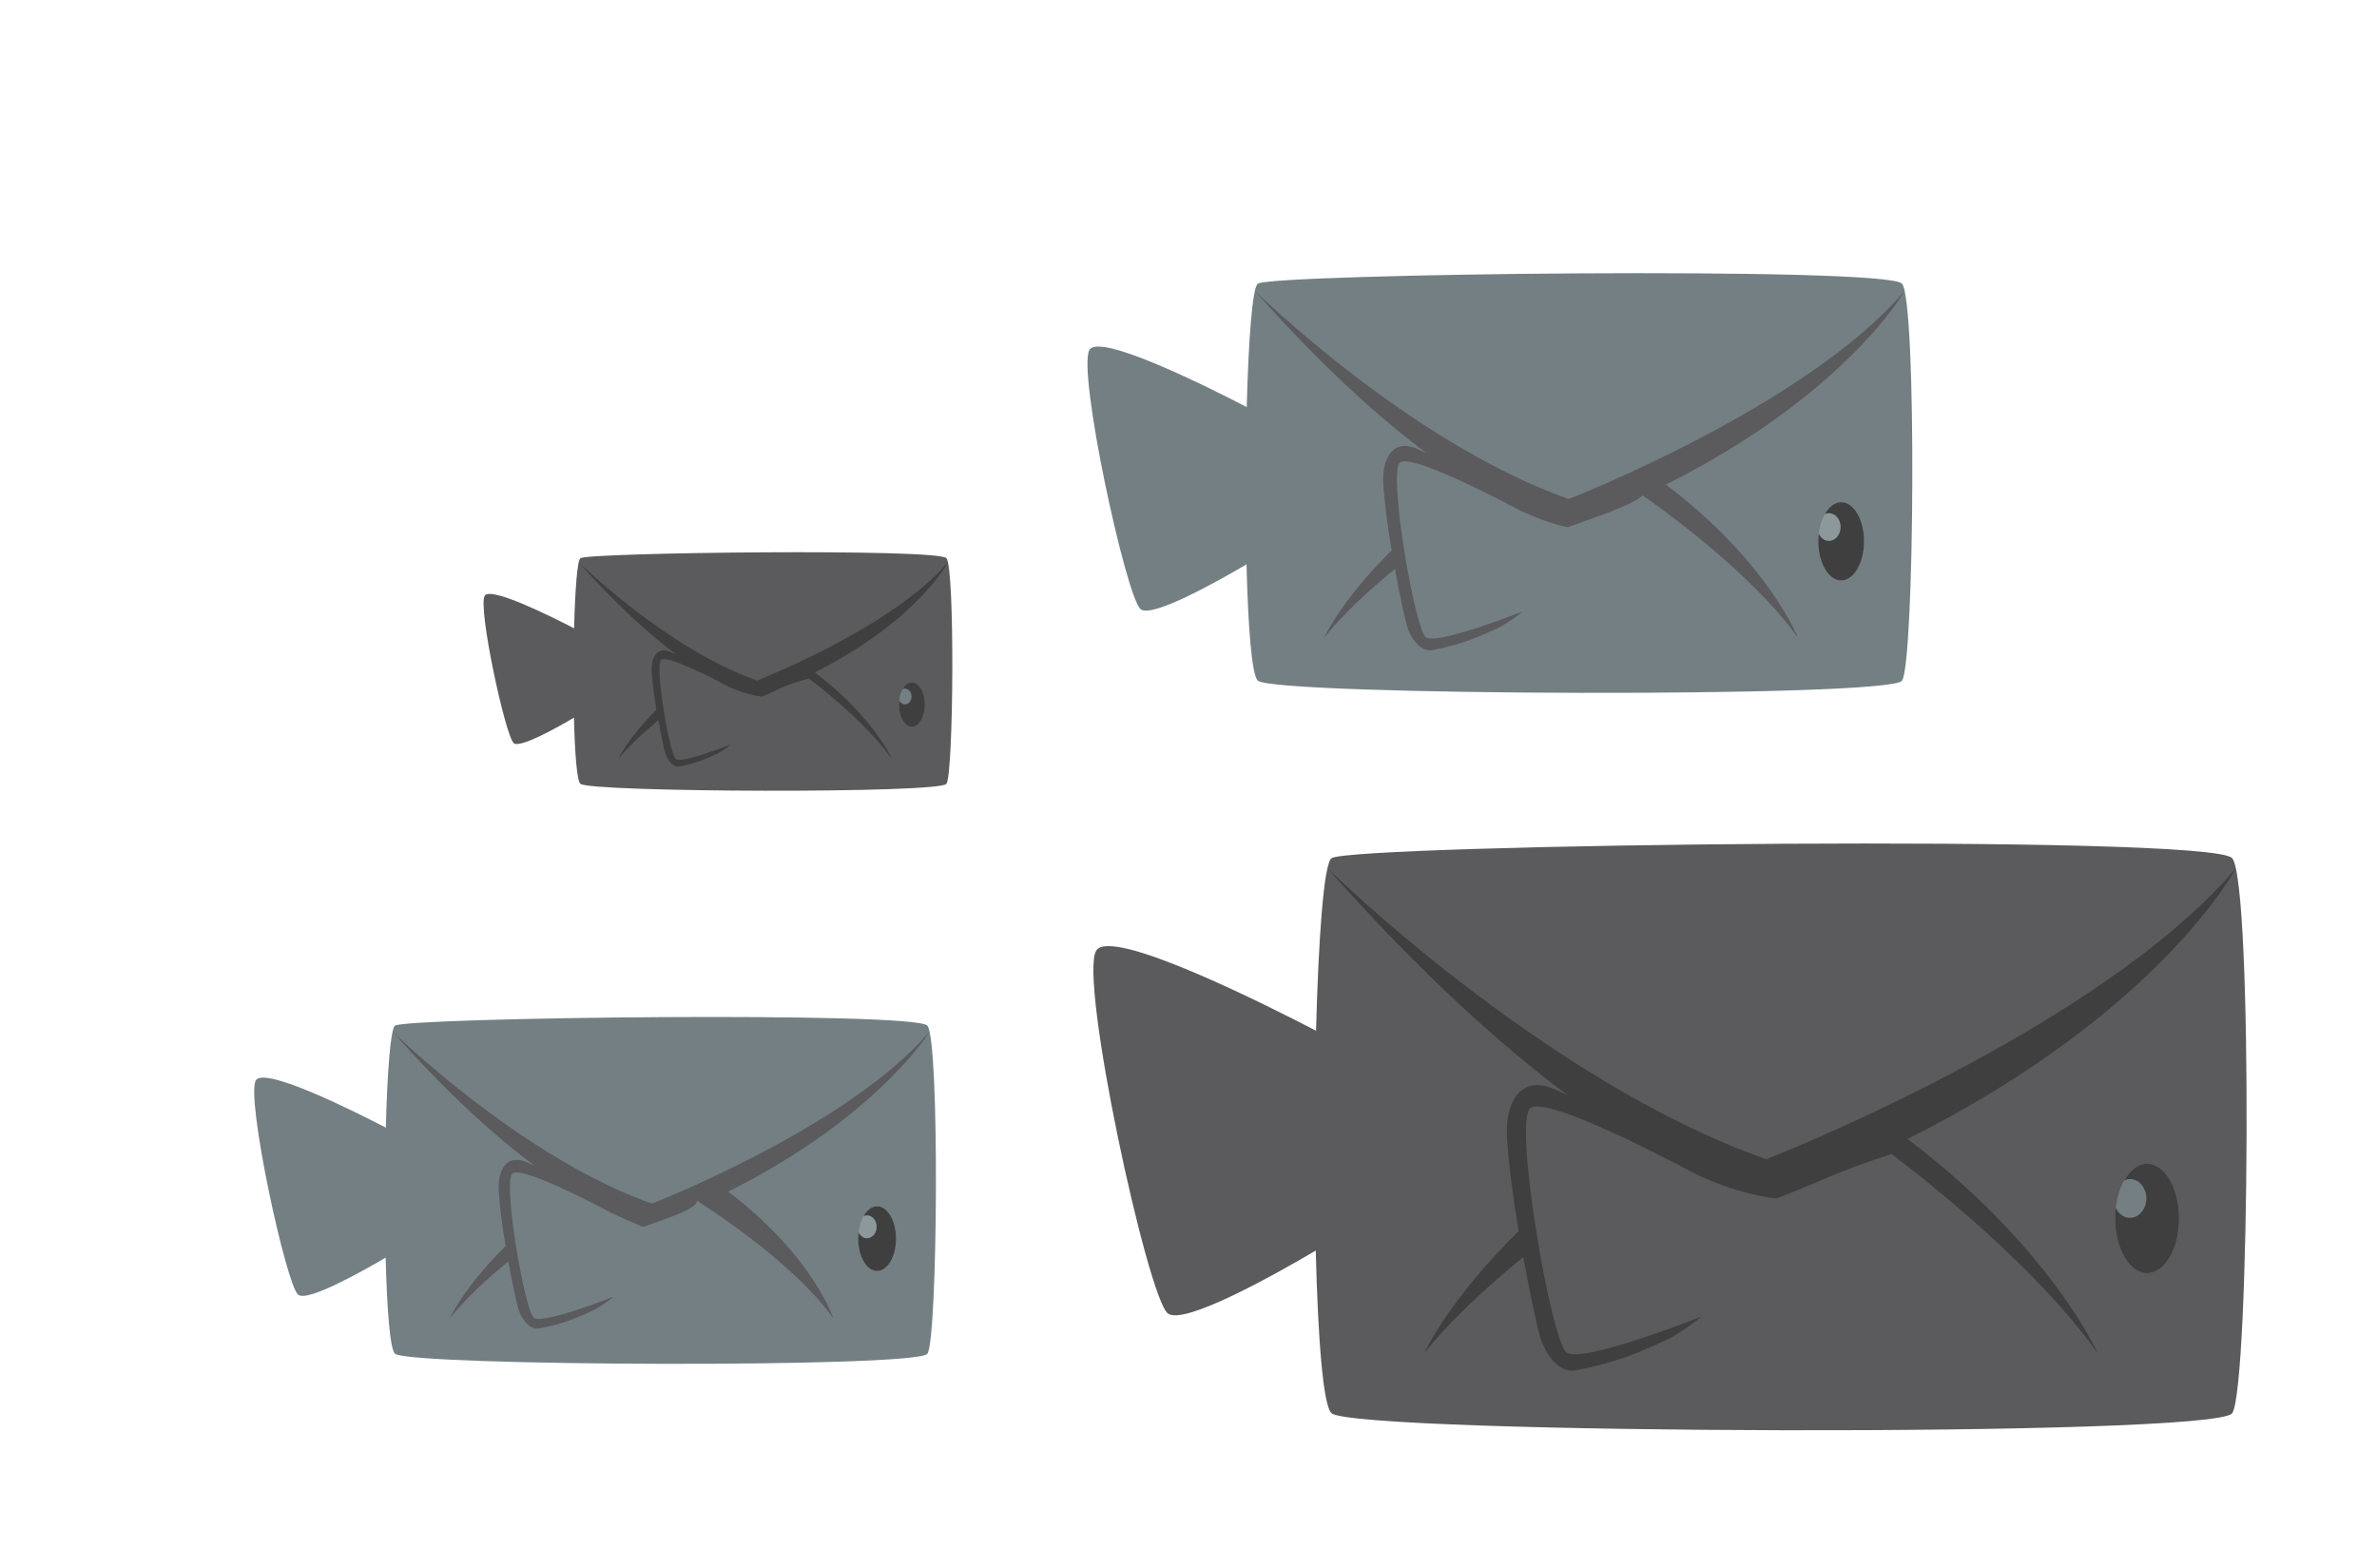
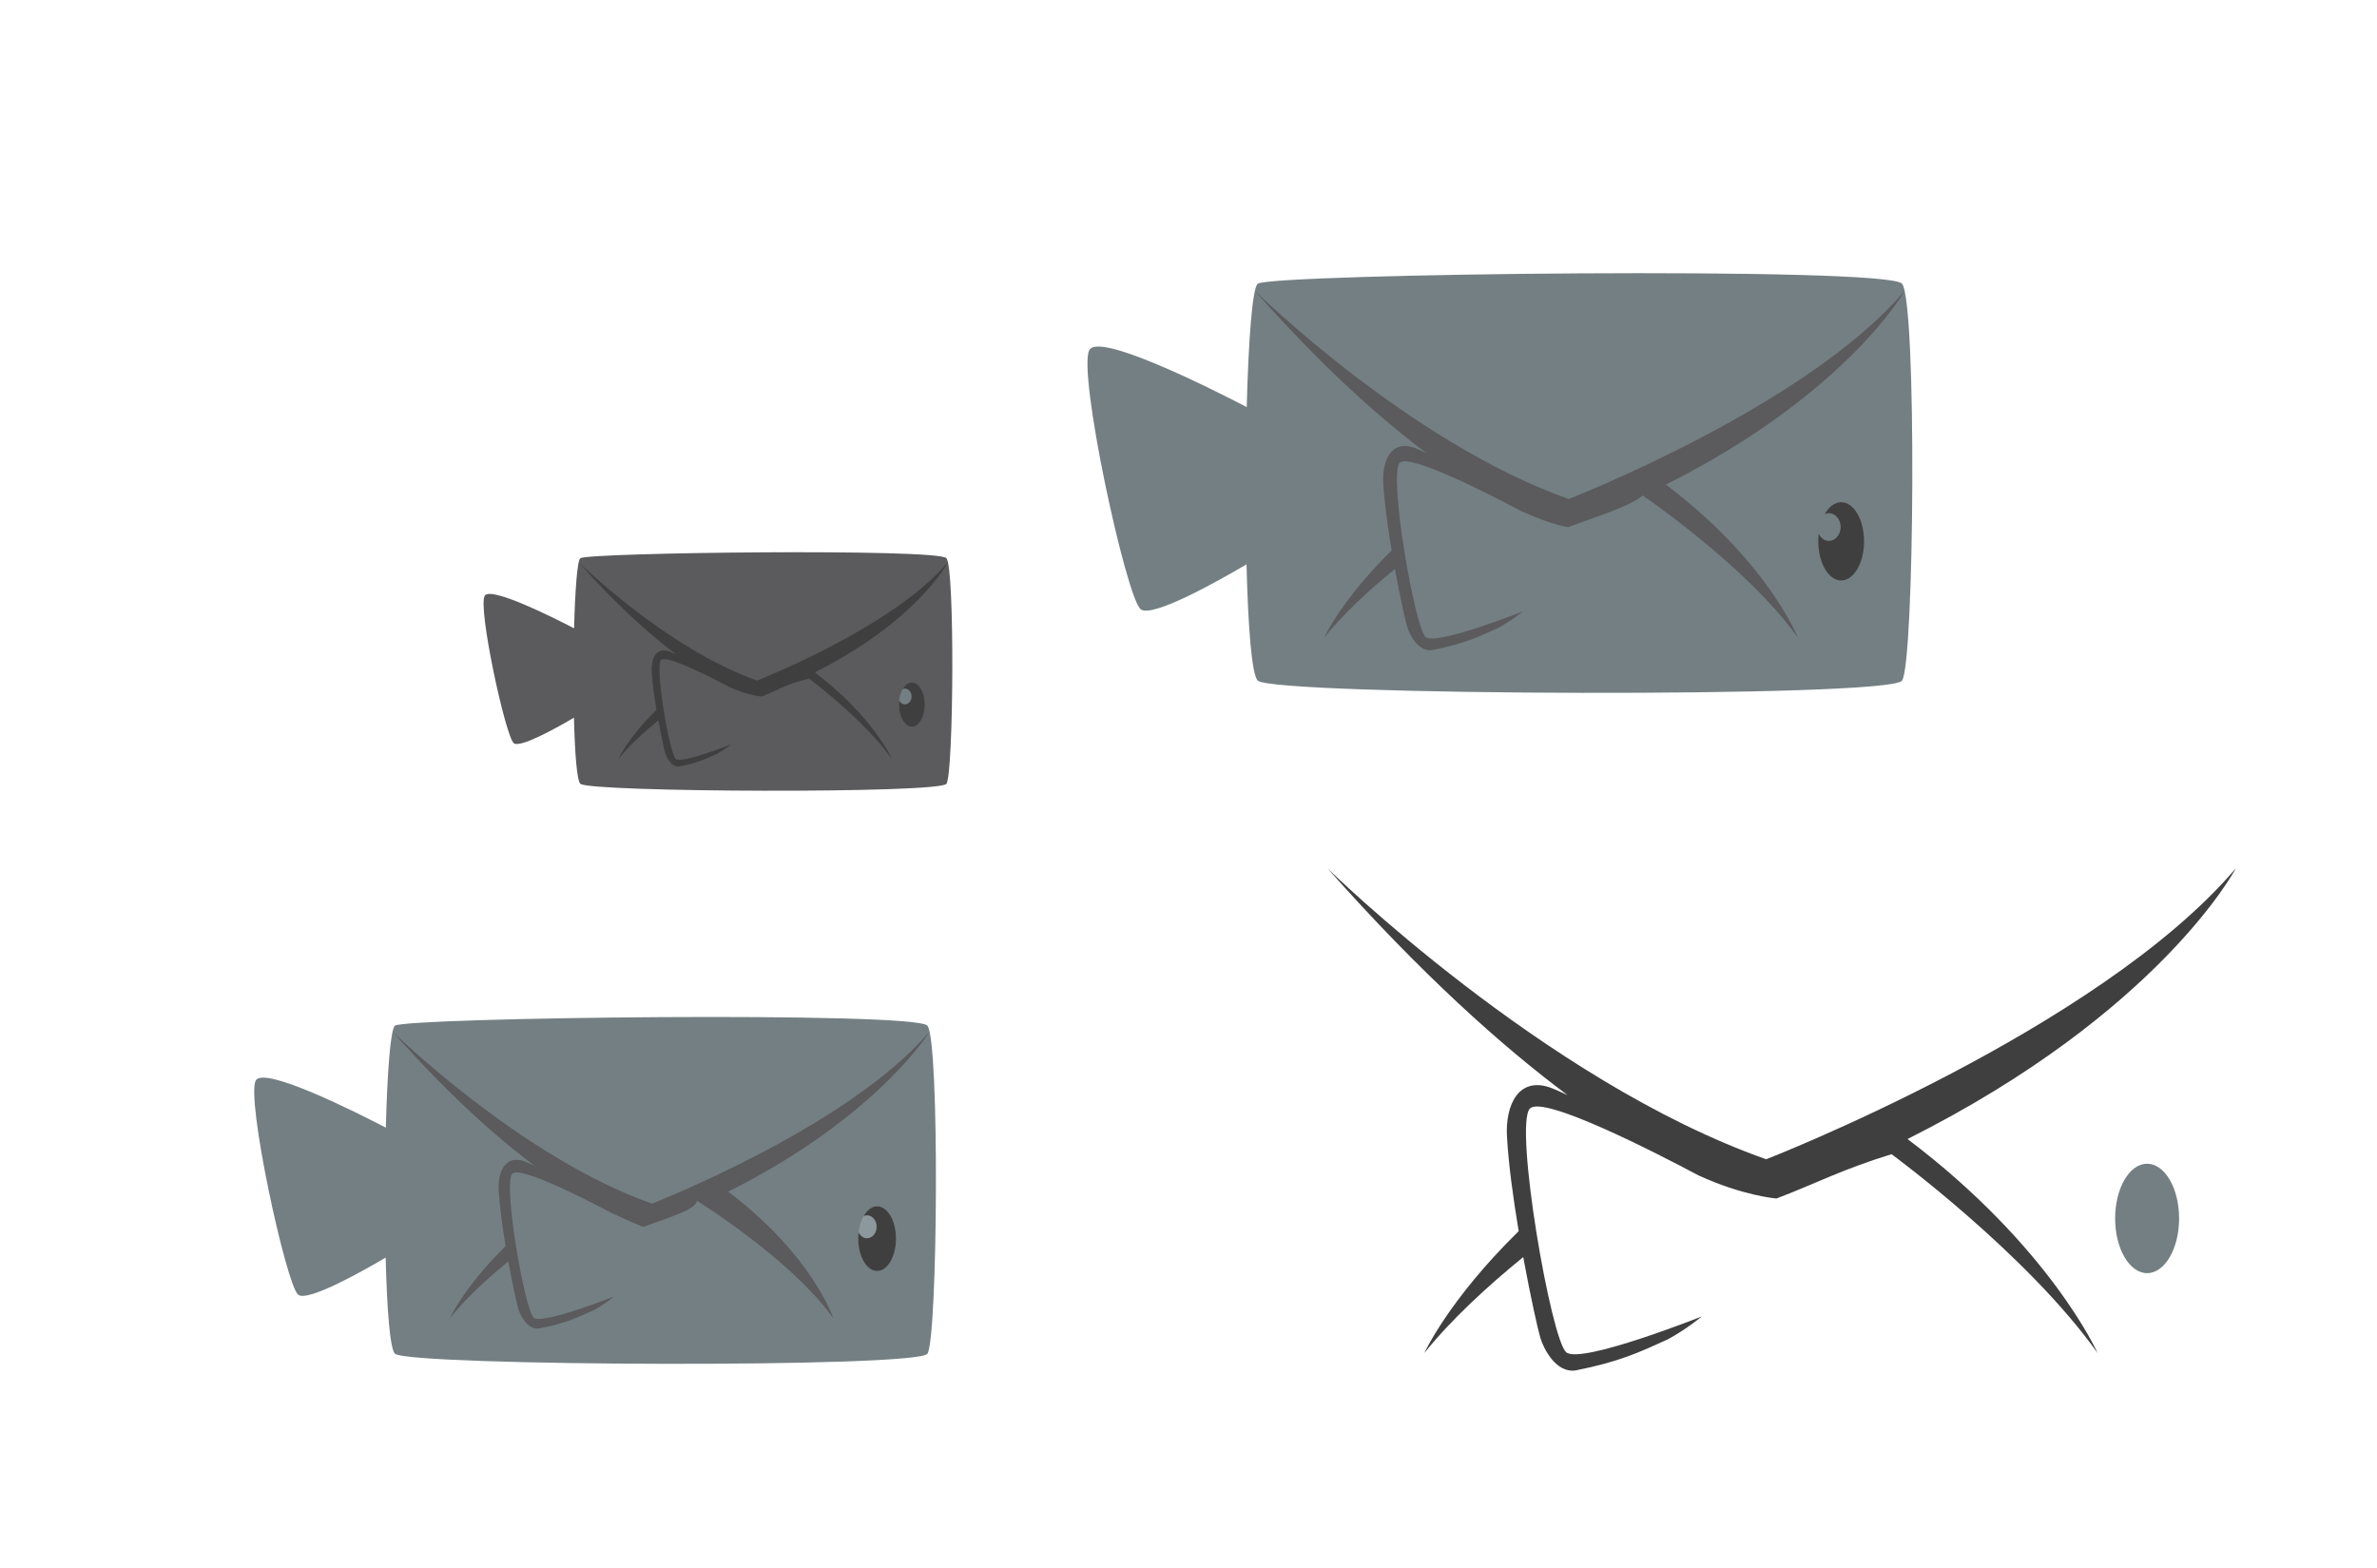
<svg xmlns="http://www.w3.org/2000/svg" version="1.1" id="Layer_1" x="0px" y="0px" width="191px" height="126px" viewBox="0 0 191 126" enable-background="new 0 0 191 126" xml:space="preserve">
  <g>
    <path fill="#5B5A5C" d="M76.051,44.848c-0.684-0.798-28.73-0.456-29.414,0c-0.253,0.169-0.428,2.603-0.508,5.636   c-1.634-0.849-6.696-3.395-7.179-2.618c-0.577,0.927,1.674,11.335,2.338,11.85c0.528,0.41,3.595-1.324,4.831-2.053   c0.07,2.831,0.238,5.073,0.518,5.313c0.798,0.684,28.844,0.798,29.414,0C76.621,62.177,76.735,45.646,76.051,44.848z" />
    <ellipse fill="#737F83" cx="73.273" cy="56.614" rx="1.045" ry="1.787" />
    <path fill="#3F3F3F" d="M73.273,54.827c-0.294,0-0.558,0.209-0.748,0.543c0.058-0.025,0.119-0.044,0.185-0.044   c0.297,0,0.539,0.284,0.539,0.634c0,0.35-0.241,0.634-0.539,0.634c-0.2,0-0.368-0.135-0.461-0.326   c-0.013,0.112-0.02,0.227-0.02,0.345c0,0.987,0.468,1.787,1.045,1.787s1.045-0.8,1.045-1.787S73.85,54.827,73.273,54.827z" />
    <path fill="#3F3F3F" d="M76.171,45.178c-4.498,5.29-15.34,9.503-15.34,9.503c-7.268-2.565-14.329-9.503-14.329-9.503   c3.064,3.457,5.697,5.808,7.841,7.408c-0.179-0.084-0.342-0.157-0.48-0.214c-1.107-0.451-1.561,0.534-1.496,1.578   c0.05,0.898,0.204,2.017,0.382,3.079c-2.298,2.251-3.08,3.979-3.08,3.979c0.87-1.086,2.047-2.169,3.229-3.132   c0.24,1.308,0.484,2.392,0.56,2.64c0.105,0.345,0.502,1.152,1.147,1.062c1.446-0.285,2.113-0.606,3.007-1.012   c0.607-0.322,1.118-0.752,1.118-0.752s-3.923,1.56-4.422,1.174c-0.5-0.386-1.709-7.39-1.195-7.96   c0.419-0.464,4.147,1.454,5.507,2.177c1.444,0.666,2.583,0.757,2.583,0.757c1.234-0.465,1.8-0.951,3.8-1.448   c0,0.001,0,0.002,0,0.003c0,0,4.379,3.241,6.689,6.49c0,0-1.56-3.467-6.224-6.987C73.726,49.877,76.171,45.178,76.171,45.178z" />
  </g>
  <g>
    <path fill="#737F83" d="M152.833,22.791c-1.204-1.404-50.556-0.802-51.76,0c-0.446,0.297-0.753,4.58-0.894,9.917   c-2.876-1.494-11.782-5.974-12.632-4.607c-1.016,1.632,2.946,19.946,4.114,20.853c0.929,0.721,6.326-2.33,8.501-3.612   c0.124,4.981,0.419,8.927,0.911,9.348c1.404,1.204,50.757,1.404,51.76,0C153.836,53.285,154.037,24.195,152.833,22.791z" />
-     <ellipse fill="#8C989B" cx="147.945" cy="43.495" rx="1.838" ry="3.144" />
    <path fill="#3F3F3F" d="M147.945,40.351c-0.517,0-0.982,0.368-1.316,0.955c0.102-0.044,0.21-0.077,0.325-0.077   c0.523,0,0.948,0.5,0.948,1.116c0,0.616-0.424,1.116-0.948,1.116c-0.352,0-0.648-0.237-0.811-0.573   c-0.023,0.197-0.036,0.399-0.036,0.607c0,1.737,0.823,3.144,1.838,3.144s1.838-1.408,1.838-3.144   C149.783,41.759,148.96,40.351,147.945,40.351z" />
    <path fill="#5B5A5C" d="M153.044,23.373c-7.914,9.309-26.994,16.722-26.994,16.722c-12.79-4.514-25.215-16.722-25.215-16.722   c5.392,6.084,10.025,10.22,13.798,13.035c-0.316-0.149-0.602-0.277-0.846-0.376c-1.948-0.794-2.746,0.94-2.633,2.777   c0.088,1.58,0.359,3.549,0.672,5.418c-4.044,3.962-5.42,7.002-5.42,7.002c1.531-1.911,3.602-3.817,5.681-5.511   c0.422,2.302,0.852,4.21,0.985,4.646c0.185,0.608,0.883,2.028,2.019,1.868c2.544-0.502,3.719-1.066,5.291-1.78   c1.068-0.567,1.967-1.322,1.967-1.322s-6.903,2.745-7.782,2.067c-0.879-0.679-3.008-13.005-2.103-14.006   c0.738-0.817,7.297,2.559,9.69,3.831c2.542,1.173,3.852,1.332,3.852,1.332c2.171-0.818,4.993-1.674,5.993-2.548   c0,0.002,0,0.003,0,0.005c0,0,8.399,5.702,12.465,11.42c0,0-2.398-6.1-10.605-12.295C148.395,31.64,153.044,23.373,153.044,23.373z   " />
  </g>
  <g>
-     <path fill="#5B5A5C" d="M179.363,68.951c-1.683-1.963-70.683-1.122-72.365,0c-0.623,0.415-1.053,6.403-1.249,13.865   c-4.021-2.089-16.472-8.352-17.661-6.442c-1.42,2.282,4.118,27.886,5.752,29.154c1.299,1.008,8.845-3.258,11.885-5.05   c0.173,6.964,0.585,12.48,1.273,13.07c1.963,1.683,70.963,1.963,72.365,0C180.765,111.584,181.046,70.914,179.363,68.951z" />
    <ellipse fill="#737F83" cx="172.528" cy="97.897" rx="2.57" ry="4.396" />
-     <path fill="#3F3F3F" d="M172.528,93.501c-0.723,0-1.373,0.514-1.84,1.336c0.143-0.062,0.293-0.108,0.454-0.108   c0.732,0,1.325,0.699,1.325,1.561c0,0.862-0.593,1.561-1.325,1.561c-0.493,0-0.906-0.331-1.134-0.801   c-0.031,0.275-0.05,0.558-0.05,0.848c0,2.428,1.151,4.396,2.57,4.396c1.419,0,2.57-1.968,2.57-4.396S173.947,93.501,172.528,93.501   z" />
    <path fill="#3F3F3F" d="M179.658,69.764c-11.065,13.014-37.74,23.379-37.74,23.379c-17.881-6.311-35.253-23.379-35.253-23.379   c7.538,8.505,14.016,14.288,19.29,18.224c-0.441-0.208-0.842-0.387-1.182-0.526c-2.724-1.111-3.839,1.315-3.681,3.882   c0.123,2.209,0.502,4.962,0.94,7.575c-5.654,5.539-7.578,9.789-7.578,9.789c2.141-2.672,5.036-5.336,7.943-7.706   c0.59,3.219,1.191,5.885,1.377,6.496c0.259,0.85,1.235,2.835,2.822,2.612c3.557-0.701,5.199-1.491,7.398-2.489   c1.493-0.793,2.75-1.849,2.75-1.849s-9.651,3.838-10.88,2.889c-1.229-0.949-4.205-18.182-2.94-19.582   c1.032-1.142,10.202,3.577,13.548,5.356c3.553,1.639,6.267,1.862,6.267,1.862c3.035-1.144,5.261-2.34,9.261-3.563   c0,0.002,0,0.004,0,0.007c0,0,10.861,7.972,16.545,15.966c0,0-3.794-8.529-15.269-17.19   C173.599,81.323,179.658,69.764,179.658,69.764z" />
  </g>
  <g>
-     <path fill="#737F83" d="M74.52,82.407c-0.995-1.161-41.783-0.663-42.778,0c-0.368,0.245-0.623,3.785-0.739,8.196   c-2.377-1.235-9.737-4.937-10.44-3.808c-0.839,1.349,2.434,16.485,3.4,17.234c0.768,0.596,5.228-1.926,7.026-2.985   c0.102,4.117,0.346,7.378,0.753,7.726c1.161,0.995,41.949,1.161,42.778,0C75.349,107.609,75.515,83.567,74.52,82.407z" />
+     <path fill="#737F83" d="M74.52,82.407c-0.995-1.161-41.783-0.663-42.778,0c-0.368,0.245-0.623,3.785-0.739,8.196   c-2.377-1.235-9.737-4.937-10.44-3.808c-0.839,1.349,2.434,16.485,3.4,17.234c0.768,0.596,5.228-1.926,7.026-2.985   c0.102,4.117,0.346,7.378,0.753,7.726c1.161,0.995,41.949,1.161,42.778,0C75.349,107.609,75.515,83.567,74.52,82.407" />
    <ellipse fill="#8C989B" cx="70.48" cy="99.518" rx="1.519" ry="2.599" />
    <path fill="#3F3F3F" d="M70.48,96.919c-0.427,0-0.812,0.304-1.088,0.79c0.084-0.037,0.173-0.064,0.269-0.064   c0.433,0,0.783,0.413,0.783,0.923c0,0.509-0.351,0.923-0.783,0.923c-0.291,0-0.535-0.196-0.67-0.473   c-0.019,0.162-0.03,0.33-0.03,0.501c0,1.435,0.68,2.599,1.519,2.599s1.519-1.163,1.519-2.599S71.319,96.919,70.48,96.919z" />
    <path fill="#5B5A5C" d="M74.694,82.887c-6.541,7.693-22.309,13.82-22.309,13.82c-10.57-3.731-20.839-13.82-20.839-13.82   c4.456,5.028,8.285,8.446,11.403,10.773c-0.261-0.123-0.498-0.229-0.699-0.311c-1.61-0.657-2.269,0.777-2.176,2.295   c0.073,1.306,0.297,2.933,0.556,4.478c-3.342,3.274-4.479,5.787-4.479,5.787c1.266-1.58,2.977-3.154,4.695-4.555   c0.349,1.903,0.704,3.479,0.814,3.84c0.153,0.502,0.73,1.676,1.668,1.544c2.102-0.414,3.074-0.881,4.373-1.472   c0.882-0.469,1.625-1.093,1.625-1.093s-5.705,2.269-6.432,1.708c-0.727-0.561-2.486-10.748-1.738-11.576   c0.61-0.675,6.031,2.115,8.009,3.166c2.101,0.969,2.532,1.101,2.532,1.101C53.492,97.897,56,97.19,56,96.467   c0,0.001,0,0.003,0,0.004c0,0,7.593,4.713,10.952,9.438c0,0-1.657-5.042-8.44-10.162C70.527,89.72,74.694,82.887,74.694,82.887z" />
  </g>
</svg>